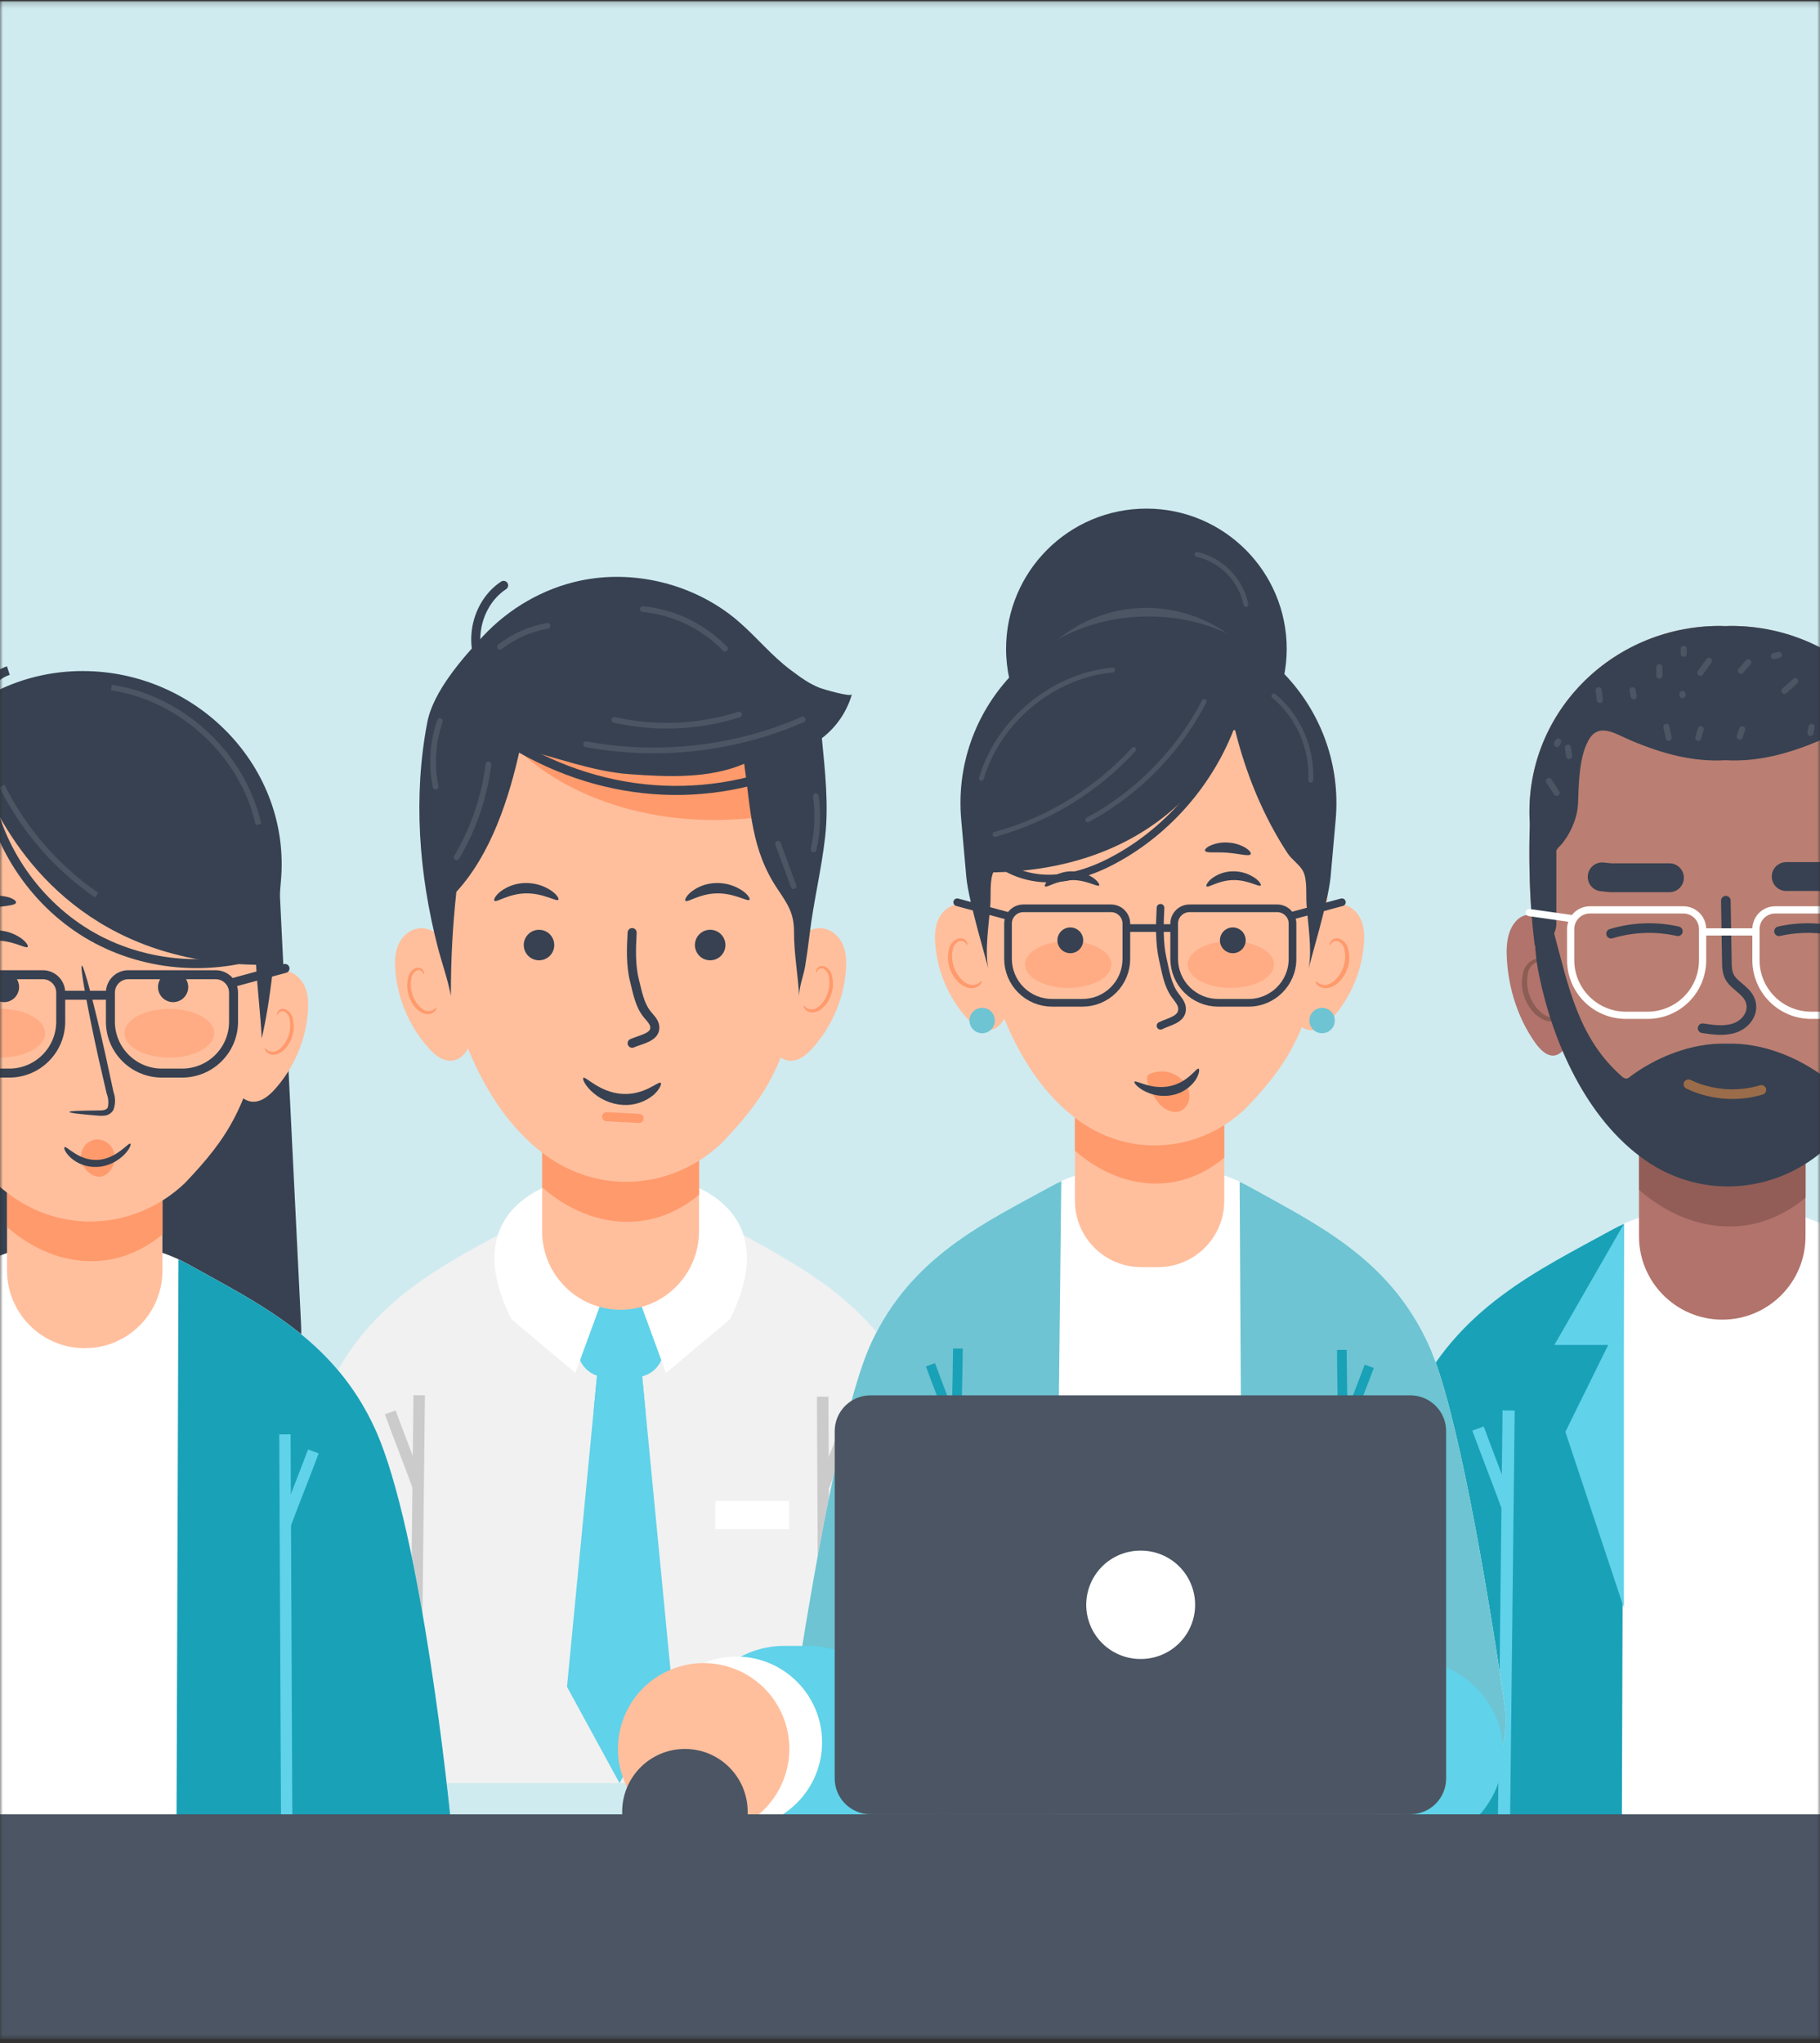
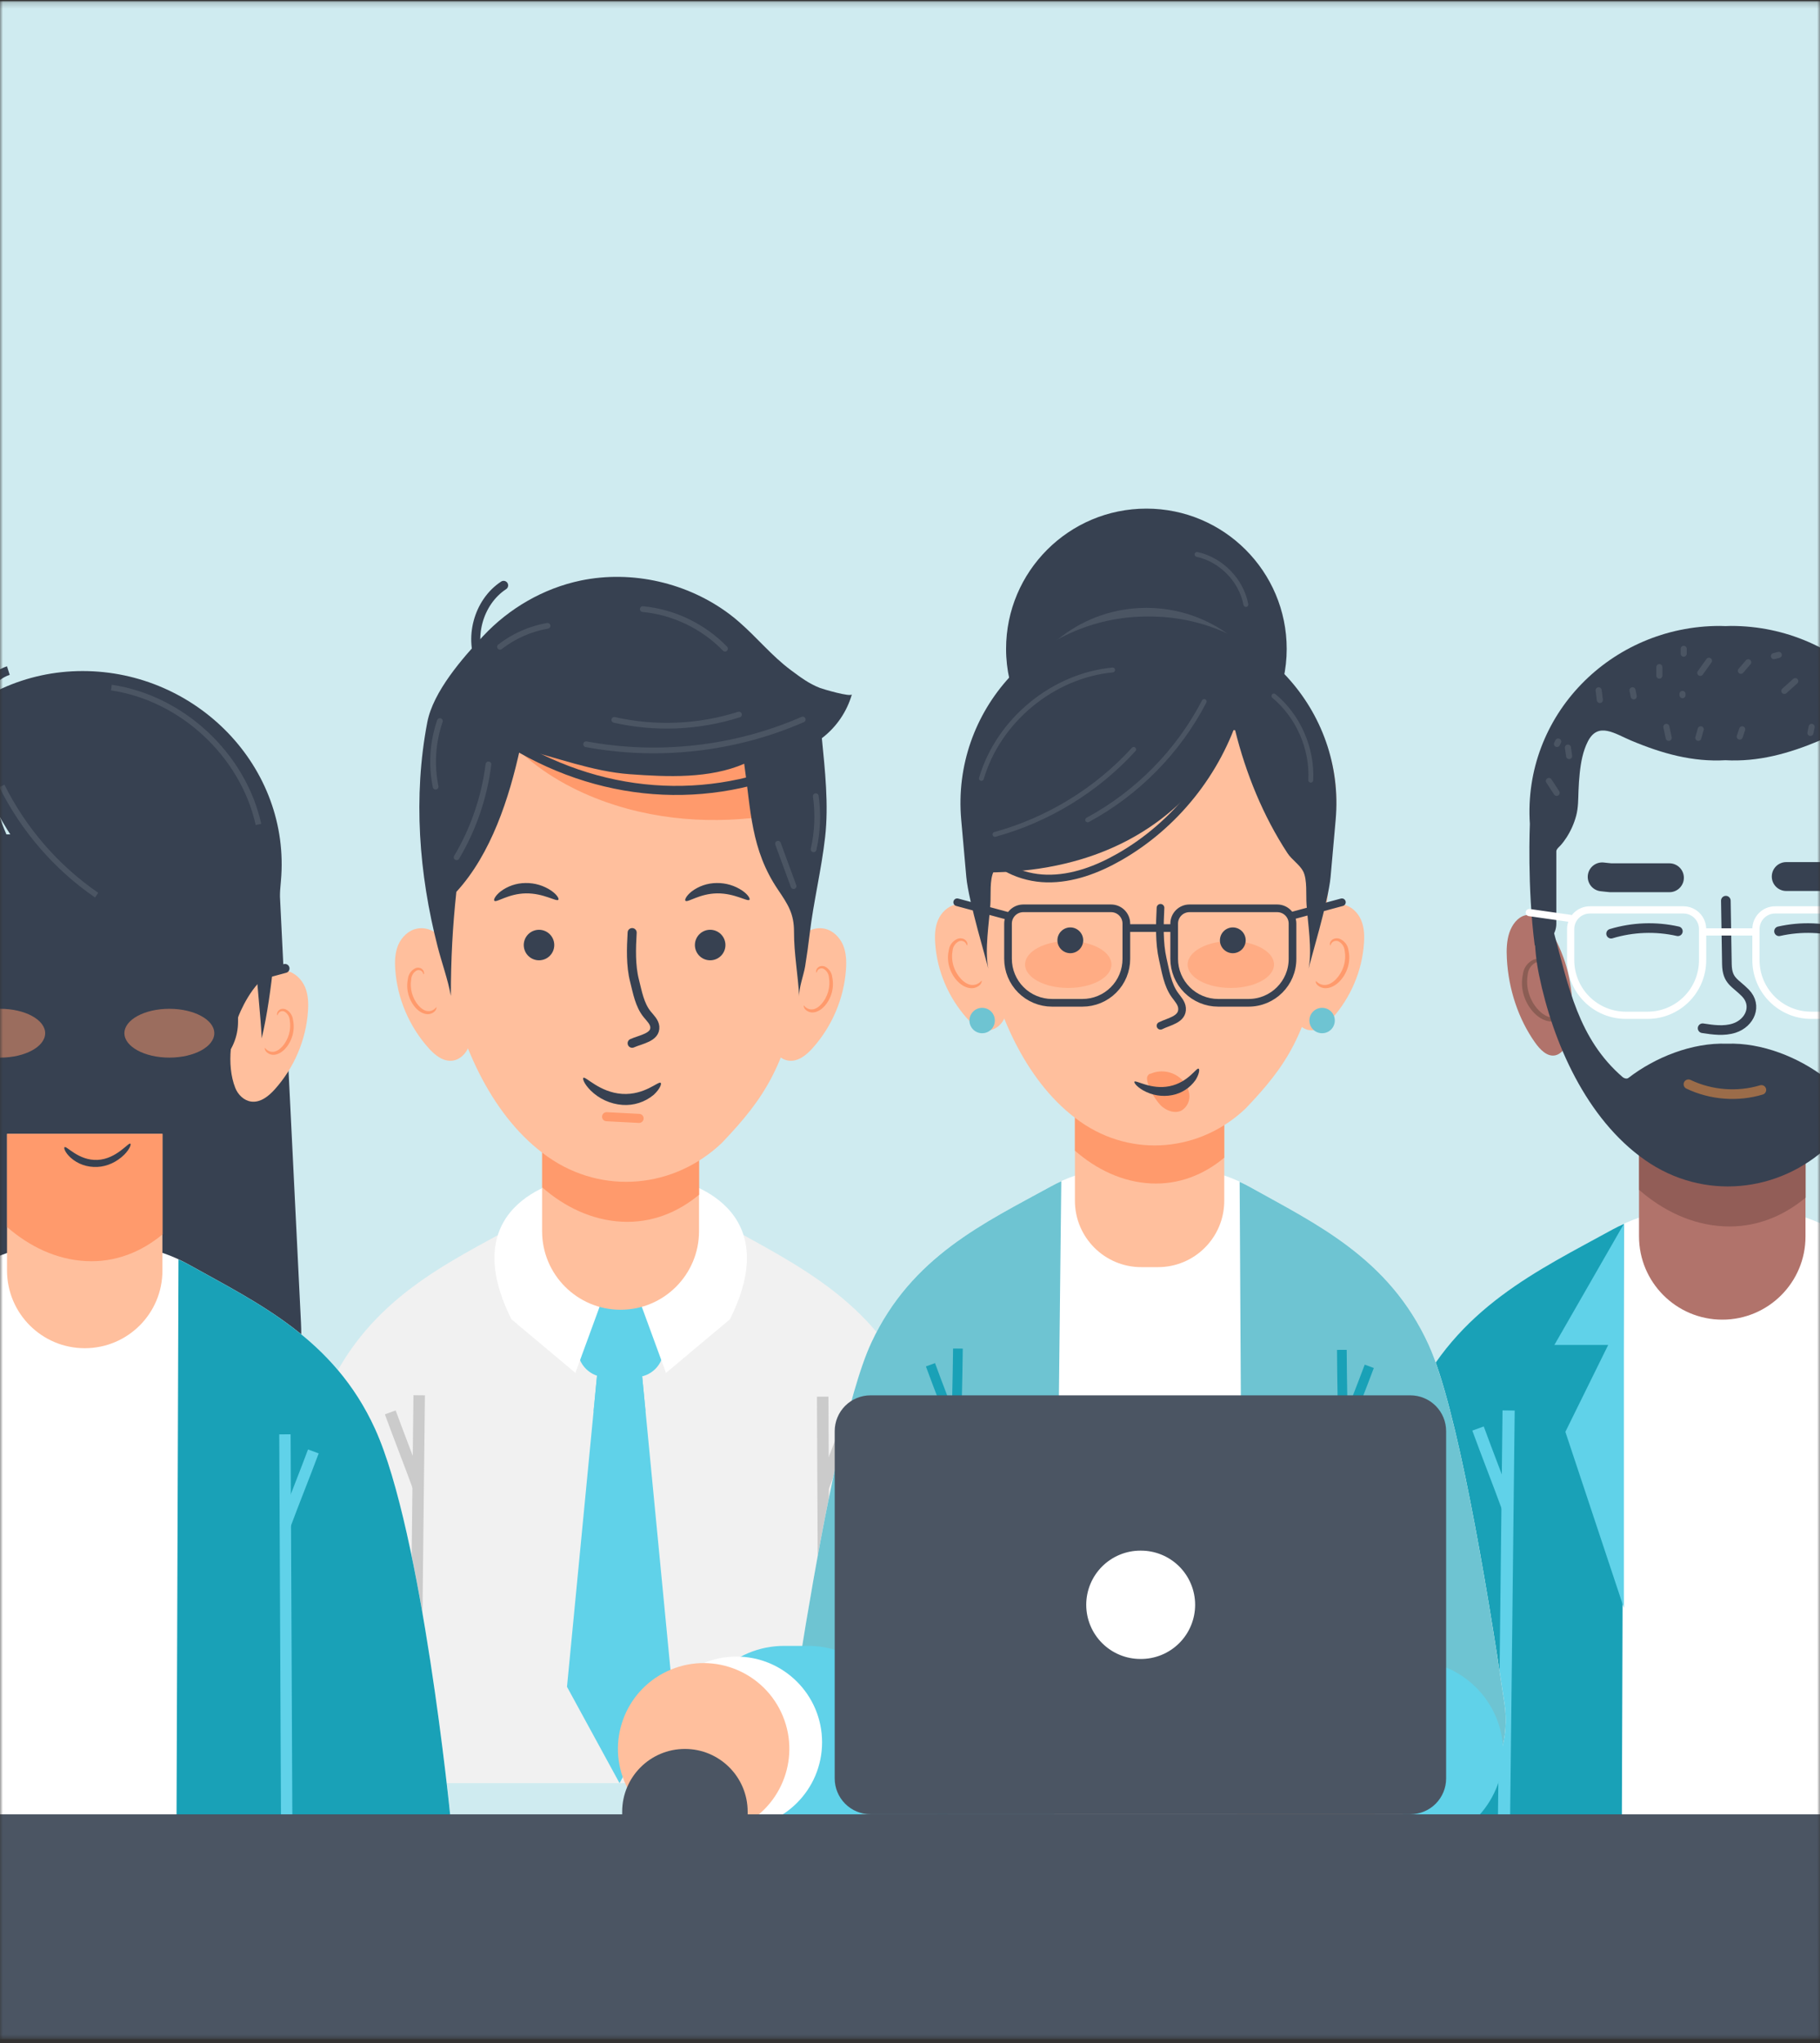
<svg xmlns="http://www.w3.org/2000/svg" width="310" height="348" viewBox="0 0 310 348" fill="none">
  <rect x="0" y="0" width="310" height="348" fill="#333333" stroke="none" />
  <g clip-path="url(#clip0_3_2)">
    <mask id="mask0_3_2" style="mask-type:luminance" maskUnits="userSpaceOnUse" x="0" y="0" width="310" height="348">
      <path d="M0 0.188H310V347.188H0V0.188Z" fill="white" />
    </mask>
    <g mask="url(#mask0_3_2)">
      <path d="M0 0.188H310V347.188H0V0.188Z" fill="#CFEBF0" />
      <path d="M168.611 303.693C168.611 303.693 163.764 254.692 155.643 236.903C148.561 221.388 135.528 215.332 123.625 208.679C117.868 205.457 111.878 204.755 105.875 205.509C99.885 204.703 93.894 205.379 88.112 208.562C76.17 215.138 63.085 221.102 55.899 236.565C47.647 254.302 42.476 303.693 42.476 303.693H168.611Z" fill="#F1F1F1" />
-       <path d="M134.384 255.615H121.845V260.422H134.384V255.615Z" fill="white" />
      <path d="M71.4 237.631C71.153 259.279 70.906 282.045 70.66 303.694" stroke="#CBCBCB" stroke-width="1.953" stroke-miterlimit="10" />
      <path d="M66.475 240.542C67.774 244.128 69.945 249.651 71.244 253.237M140.127 237.865C140.231 259.513 140.322 282.045 140.426 303.694" stroke="#CBCBCB" stroke-width="1.953" stroke-miterlimit="10" />
      <path d="M145.025 240.801C143.7 244.375 141.491 249.884 140.165 253.471" stroke="#CBCBCB" stroke-width="1.953" stroke-miterlimit="10" />
      <path d="M114.482 287.282L105.529 303.693L96.576 287.282L101.982 231.25H109.077L114.482 287.282Z" fill="#60D2E9" />
      <path d="M109.946 240.346L109.076 231.25H101.981L101.11 240.346H109.946Z" fill="#60D2E9" />
      <path d="M108.213 234.551H103.223C101.942 234.549 100.713 234.039 99.807 233.133C98.901 232.227 98.391 230.998 98.389 229.717V225.546C98.391 224.264 98.901 223.036 99.807 222.13C100.713 221.224 101.942 220.714 103.223 220.712H108.213C109.495 220.714 110.723 221.224 111.629 222.13C112.535 223.036 113.045 224.264 113.047 225.546V229.717C113.047 230.352 112.922 230.98 112.679 231.567C112.436 232.154 112.08 232.687 111.631 233.135C111.183 233.584 110.65 233.94 110.063 234.183C109.477 234.426 108.848 234.551 108.213 234.551Z" fill="#60D2E9" />
      <path d="M96.951 200.792C96.951 200.792 76.914 204.3 87.115 224.688L98.004 233.823L103.279 219.413L96.951 200.792ZM114.491 200.792C114.491 200.792 134.528 204.3 124.328 224.688L113.439 233.823L108.163 219.413L114.491 200.792Z" fill="white" />
      <path d="M105.706 223.064C98.326 223.064 92.336 217.073 92.336 209.693V186.199H119.064V209.693C119.064 217.073 113.087 223.064 105.706 223.064Z" fill="#FFBF9D" />
      <path d="M105.919 208.068C110.948 208.328 115.431 206.509 119.082 203.468V186.199H92.353V202.221C96.135 205.522 100.773 207.809 105.919 208.068Z" fill="#FF9A6C" />
      <path d="M79.826 178.286C81.398 174.297 80.606 168.761 78.864 164.993C77.642 162.342 74.758 157.417 71.015 158.158C69.56 158.444 68.404 159.613 67.832 160.926C67.273 162.251 67.222 163.707 67.325 165.123C67.663 170.035 69.69 174.817 73.043 178.546C74.083 179.703 75.485 180.846 77.083 180.638C78.344 180.482 79.371 179.443 79.826 178.286Z" fill="#FFBF9D" />
      <path d="M74.33 171.538C74.288 171.538 74.203 171.687 73.97 171.874C73.644 172.132 73.23 172.251 72.817 172.204C71.792 172.092 70.621 170.779 70.169 169.156C69.953 168.383 69.909 167.572 70.041 166.78C70.061 166.483 70.15 166.196 70.301 165.942C70.451 165.687 70.659 165.474 70.908 165.318C71.075 165.224 71.269 165.192 71.457 165.229C71.645 165.265 71.814 165.367 71.933 165.517C72.116 165.741 72.103 165.934 72.153 165.94C72.201 165.946 72.305 165.735 72.153 165.38C72.047 165.169 71.873 165 71.658 164.901C71.366 164.782 71.04 164.782 70.748 164.901C70.399 165.069 70.1 165.324 69.879 165.642C69.657 165.961 69.519 166.334 69.479 166.724C69.295 167.607 69.326 168.524 69.571 169.392C70.084 171.208 71.432 172.676 72.811 172.726C73.069 172.733 73.326 172.68 73.561 172.573C73.796 172.465 74.003 172.304 74.166 172.104C74.374 171.781 74.367 171.569 74.33 171.538Z" fill="#FF9A6C" />
      <path d="M131.593 178.286C130.021 174.297 130.813 168.761 132.555 164.993C133.776 162.342 136.661 157.417 140.403 158.158C141.858 158.444 143.015 159.613 143.587 160.926C144.145 162.251 144.197 163.707 144.093 165.123C143.756 170.035 141.728 174.817 138.376 178.546C137.336 179.703 135.933 180.846 134.335 180.638C133.061 180.482 132.035 179.443 131.593 178.286Z" fill="#FFBF9D" />
      <path d="M136.906 171.244C136.949 171.244 137.034 171.394 137.266 171.58C137.592 171.838 138.006 171.957 138.419 171.91C139.444 171.798 140.616 170.485 141.067 168.862C141.284 168.089 141.328 167.278 141.196 166.486C141.176 166.19 141.087 165.903 140.936 165.648C140.786 165.395 140.578 165.181 140.329 165.024C140.162 164.93 139.968 164.898 139.78 164.935C139.592 164.971 139.423 165.073 139.304 165.223C139.121 165.447 139.133 165.64 139.084 165.646C139.035 165.652 138.932 165.441 139.084 165.086C139.191 164.874 139.365 164.705 139.579 164.607C139.87 164.488 140.196 164.488 140.488 164.607C140.836 164.774 141.135 165.029 141.358 165.348C141.58 165.668 141.718 166.04 141.757 166.43C141.942 167.313 141.91 168.23 141.665 169.098C141.153 170.915 139.804 172.383 138.425 172.432C138.167 172.439 137.911 172.386 137.676 172.278C137.441 172.17 137.234 172.01 137.071 171.81C136.863 171.487 136.869 171.275 136.906 171.244Z" fill="#FF9A6C" />
      <path d="M72.462 141.993C72.462 141.993 74.216 157.118 76.335 167.344C78.57 178.208 83.923 190.422 93.318 197.023C102.7 203.611 114.889 202.338 122.945 194.658C130.313 186.94 134.042 181.326 136.706 166.045L139.058 141.993C140.539 123.606 124.92 107.779 105.286 107.779C85.651 107.766 70.461 123.606 72.462 141.993Z" fill="#FFBF9D" />
      <path d="M84.206 153.412C84.552 153.78 86.584 152.187 89.6 152.151C92.616 152.116 94.789 153.615 95.105 153.241C95.259 153.073 94.885 152.383 93.931 151.713C92.632 150.824 91.088 150.361 89.514 150.389C87.966 150.397 86.462 150.91 85.231 151.848C84.325 152.585 84.031 153.256 84.206 153.412ZM116.756 153.412C117.102 153.78 119.133 152.187 122.15 152.151C125.166 152.116 127.338 153.615 127.655 153.241C127.809 153.073 127.434 152.383 126.48 151.713C125.181 150.824 123.638 150.361 122.064 150.389C120.516 150.397 119.012 150.909 117.781 151.848C116.875 152.585 116.581 153.256 116.756 153.412ZM112.537 184.426C112.182 184.054 109.8 186.554 105.959 186.3C102.118 186.046 99.719 183.239 99.362 183.568C99.202 183.719 99.499 184.615 100.601 185.718C102.051 187.153 103.965 188.024 105.999 188.176C107.94 188.321 109.861 187.703 111.353 186.454C112.414 185.467 112.721 184.58 112.537 184.426Z" fill="#374151" />
      <path d="M108.977 138.263C119.021 140.55 129.235 139.875 139.045 137.328C137.811 121.007 123.218 107.766 105.273 107.766C95.71 107.766 87.211 111.534 81.233 117.512C85.795 128.843 97.295 135.6 108.977 138.263Z" fill="#FF9A6C" />
      <path d="M124.355 104.673C117.208 99.255 107.67 97.046 98.886 98.878C92.571 100.203 86.736 103.582 82.331 108.286C78.771 112.093 73.781 117.784 72.781 123.008C70.351 135.678 71.351 148.815 74.548 161.25C75.262 164.031 76.288 166.799 76.796 169.619C76.796 163.342 77.095 157.82 77.731 151.894C83.67 145.423 86.736 135.898 88.581 127.491C94.845 128.985 100.861 131.389 107.28 131.857C113.699 132.325 120.846 132.637 126.759 130.077C127.902 137.991 127.876 144.67 132.502 151.505C134.23 154.064 135.257 155.611 135.244 158.716C135.231 162.381 135.933 166.097 136.128 169.762C136.05 168.189 136.881 166.136 137.141 164.564C137.44 162.745 137.687 160.912 137.908 159.08C138.57 153.532 139.922 148.1 140.546 142.539C141.169 137.055 140.52 131.182 139.987 125.724C142.455 123.846 144.251 121.22 145.107 118.239C144.951 118.785 140.169 117.356 139.688 117.174C137.791 116.446 136.322 115.329 134.711 114.133C131.476 111.729 128.955 108.597 125.914 105.947C125.411 105.503 124.891 105.078 124.355 104.673Z" fill="#374151" />
      <path d="M109.487 103.737C114.763 104.231 119.817 106.674 123.495 110.481M99.836 126.751C112.181 129.051 125.214 127.569 136.727 122.54M85.166 110.157C87.531 108.321 90.311 107.094 93.262 106.583M74.201 133.975C73.439 130.252 73.69 126.393 74.929 122.8M77.78 146.008C80.652 141.159 82.496 135.772 83.199 130.181M138.955 135.599C139.383 138.616 139.255 141.685 138.578 144.656M132.518 143.695C133.401 146.099 134.285 148.503 135.169 150.92M104.638 122.605C111.671 124.191 118.999 123.877 125.871 121.695" stroke="#4B5563" stroke-width="0.976" stroke-miterlimit="10" stroke-linecap="round" />
      <path d="M85.78 99.696C81.428 102.555 79.751 108.844 82.103 113.483M138.875 128.894C122.295 137.25 103.492 136.431 87.301 126.633" stroke="#374151" stroke-width="1.545" stroke-miterlimit="10" stroke-linecap="round" />
      <path d="M91.81 163.55C92.499 163.55 93.16 163.276 93.647 162.789C94.135 162.302 94.408 161.641 94.408 160.951C94.408 160.262 94.135 159.601 93.647 159.114C93.16 158.627 92.499 158.353 91.81 158.353C91.121 158.353 90.46 158.627 89.972 159.114C89.485 159.601 89.211 160.262 89.211 160.951C89.211 161.641 89.485 162.302 89.972 162.789C90.46 163.276 91.121 163.55 91.81 163.55ZM120.912 163.55C121.258 163.557 121.601 163.494 121.922 163.367C122.244 163.239 122.536 163.049 122.783 162.807C123.03 162.564 123.226 162.276 123.36 161.957C123.494 161.638 123.562 161.296 123.562 160.95C123.562 160.604 123.493 160.262 123.359 159.943C123.225 159.625 123.029 159.336 122.782 159.094C122.536 158.852 122.243 158.661 121.921 158.534C121.6 158.406 121.257 158.344 120.911 158.351C120.23 158.364 119.582 158.644 119.106 159.13C118.629 159.617 118.362 160.27 118.362 160.951C118.363 161.632 118.63 162.285 119.106 162.771C119.583 163.257 120.231 163.537 120.912 163.55Z" fill="#374151" />
      <path d="M107.674 158.833C107.518 161.471 107.414 164.434 108.077 167.019C108.571 168.943 108.921 171.139 110.247 172.763C110.78 173.413 111.455 174.049 111.533 174.855C111.689 176.687 109.155 177.012 107.674 177.675" stroke="#374151" stroke-width="1.545" stroke-miterlimit="10" stroke-linecap="round" />
      <path d="M103.321 190.188C105.166 190.279 107.012 190.383 108.857 190.474" stroke="#FF9A6C" stroke-width="1.545" stroke-miterlimit="10" stroke-linecap="round" />
      <path d="M14.155 264.32C-7.078 264.32 -24 246.549 -22.958 225.342L-18.853 142.108H47.163L51.268 225.342C52.31 246.549 35.388 264.32 14.155 264.32Z" fill="#374151" />
      <path d="M76.727 309.476C76.727 309.476 71.927 260.949 63.884 243.332C56.871 227.967 43.964 221.97 32.176 215.381C26.476 212.19 20.543 211.495 14.598 212.241C8.666 211.444 2.733 212.113 -2.993 215.266C-14.819 221.777 -27.778 227.684 -34.894 242.997C-43.066 260.563 -48.187 309.051 -48.187 309.051L76.727 309.476Z" fill="white" />
      <path d="M30.403 214.493C30.995 214.764 31.587 215.06 32.166 215.381C43.954 221.97 56.861 227.967 63.874 243.332C71.917 260.949 76.717 309.476 76.717 309.476L30.069 309.321L30.403 214.493Z" fill="#19A1B7" />
      <path d="M48.53 244.284C48.633 265.723 48.723 287.947 48.826 309.386" stroke="#60D2E9" stroke-width="1.934" stroke-miterlimit="10" />
      <path d="M53.374 247.192C52.061 250.731 49.874 256.187 48.561 259.739" stroke="#60D2E9" stroke-width="1.934" stroke-miterlimit="10" />
      <path d="M14.438 229.614C7.128 229.614 1.196 223.682 1.196 216.372V193.106H27.666V216.372C27.68 223.695 21.747 229.614 14.438 229.614Z" fill="#FFBF9D" />
      <path d="M14.65 214.777C19.63 215.034 24.069 213.232 27.685 210.221V193.119H1.215V208.986C4.972 212.255 9.554 214.519 14.65 214.777Z" fill="#FF9A6C" />
      <path d="M40.074 185.281C38.517 181.331 39.302 175.849 41.027 172.117C42.237 169.492 45.093 164.615 48.799 165.348C50.24 165.631 51.386 166.789 51.952 168.089C52.505 169.402 52.557 170.843 52.454 172.246C52.119 177.11 50.112 181.846 46.792 185.539C45.762 186.684 44.372 187.817 42.79 187.611C41.541 187.443 40.525 186.427 40.074 185.281Z" fill="#FFBF9D" />
-       <path d="M-18.493 149.327C-18.493 149.327 -16.756 164.306 -14.658 174.434C-12.445 185.192 -7.143 197.288 2.161 203.825C11.452 210.35 23.523 209.088 31.501 201.483C38.785 193.839 42.491 188.28 45.129 173.147L47.458 149.327C48.925 131.118 33.458 115.444 14.013 115.444C-5.431 115.444 -20.462 131.118 -18.493 149.327Z" fill="#FFBF9D" />
      <path d="M-6.221 155.567C-5.854 156.038 -4.051 155.164 -1.734 154.711C0.583 154.258 2.592 154.29 2.727 153.724C2.787 153.456 2.317 153.063 1.41 152.794C0.243 152.486 -0.98 152.462 -2.158 152.724C-3.344 152.95 -4.456 153.466 -5.396 154.224C-6.114 154.802 -6.366 155.335 -6.221 155.567ZM-6.08 161.441C-5.737 161.805 -3.725 160.227 -0.738 160.192C2.249 160.157 4.4 161.642 4.714 161.271C4.867 161.105 4.495 160.422 3.551 159.758C2.264 158.877 0.736 158.419 -0.823 158.447C-2.356 158.455 -3.845 158.963 -5.065 159.892C-5.962 160.622 -6.253 161.286 -6.08 161.441ZM11.808 189.375C11.812 189.198 13.667 189.157 16.674 189.122C17.432 189.145 18.159 189.079 18.362 188.584C18.531 187.811 18.465 187.005 18.173 186.269L16.774 180.205C14.867 171.579 13.594 164.528 13.937 164.454C14.28 164.381 16.115 171.293 18.022 179.919L19.342 186.018C19.686 186.998 19.675 188.067 19.312 189.039C19.165 189.291 18.965 189.507 18.724 189.672C18.485 189.836 18.212 189.944 17.926 189.987C17.498 190.047 17.064 190.052 16.636 190.002C13.641 189.769 11.791 189.538 11.808 189.375Z" fill="#374151" />
      <path d="M18.623 199.53C19.05 199.051 19.341 198.467 19.466 197.838C19.59 197.213 19.543 196.567 19.329 195.967C19.099 195.38 18.691 194.88 18.161 194.537C17.632 194.195 17.008 194.028 16.378 194.06C15.778 194.117 15.21 194.369 14.759 194.777C14.308 195.185 13.999 195.726 13.878 196.322C13.73 196.911 13.76 197.531 13.964 198.104C14.244 198.826 14.74 199.444 15.384 199.874C15.891 200.262 16.525 200.447 17.161 200.392C17.734 200.285 18.252 199.98 18.623 199.53Z" fill="#FF9A6C" />
      <path d="M22.207 194.785C21.906 194.489 19.859 197.391 16.612 197.545C13.365 197.699 11.294 195.051 10.989 195.381C10.833 195.512 11.089 196.299 12.023 197.156C13.246 198.26 14.861 198.822 16.584 198.742C18.237 198.665 19.881 197.915 21.168 196.65C22.103 195.696 22.364 194.896 22.207 194.785ZM14.07 114.287C-5.4 114.287 -20.676 130.952 -18.951 150.319C-18.655 153.703 -18.347 157.088 -18.051 160.472C-17.665 164.77 -14.396 175.49 -14.164 176.699C-14.164 170.484 -13.868 165.015 -13.238 159.147C-4.358 149.47 -2.415 140.436 -2.068 135.829C-1.965 135.816 -1.849 135.816 -1.746 135.803C3.427 146.78 15.948 163.908 43.615 164.307C43.834 168.489 44.375 172.671 44.58 176.841C46.472 168.708 47.064 158.928 47.849 150.036C49.586 130.682 33.54 114.287 14.07 114.287Z" fill="#374151" />
      <path d="M-3.158 120.927C-3.338 118.018 -1.356 115.097 1.423 114.209" stroke="#374151" stroke-width="1.53" stroke-miterlimit="10" />
      <path d="M18.97 117.105C30.976 118.855 41.412 128.57 44.024 140.409M0.327 133.859C4.02 141.285 9.617 147.757 16.464 152.454" stroke="#4B5563" stroke-width="0.967" stroke-miterlimit="10" />
      <path d="M-2.145 133.757C-0.473 144.45 6.309 154.231 15.742 159.545C25.174 164.86 37.052 165.593 47.064 161.488" stroke="#374151" stroke-width="1.53" stroke-miterlimit="10" />
      <path opacity="0.5" d="M7.693 175.965C7.693 178.256 4.27 180.122 0.036 180.122C-4.184 180.122 -7.621 178.256 -7.621 175.965C-7.621 173.675 -4.198 171.809 0.036 171.809C4.257 171.809 7.693 173.675 7.693 175.965ZM36.503 175.965C36.503 178.256 33.08 180.122 28.846 180.122C24.625 180.122 21.189 178.256 21.189 175.965C21.189 173.675 24.612 171.809 28.846 171.809C33.066 171.809 36.503 173.675 36.503 175.965Z" fill="#FF9A6C" />
      <path d="M0.678 170.676C1.361 170.676 2.015 170.405 2.498 169.923C2.981 169.44 3.252 168.786 3.252 168.103C3.252 167.42 2.981 166.766 2.499 166.283C2.016 165.8 1.361 165.529 0.679 165.529C-0.004 165.529 -0.658 165.8 -1.141 166.283C-1.623 166.765 -1.895 167.42 -1.895 168.102C-1.895 168.785 -1.623 169.44 -1.141 169.922C-0.658 170.405 -0.004 170.676 0.679 170.676H0.678ZM29.488 170.676C30.171 170.676 30.825 170.405 31.308 169.922C31.79 169.44 32.062 168.785 32.062 168.102C32.062 167.42 31.79 166.765 31.308 166.283C30.825 165.8 30.171 165.529 29.488 165.529C28.805 165.529 28.151 165.8 27.668 166.283C27.186 166.765 26.915 167.42 26.915 168.102C26.915 168.785 27.186 169.44 27.668 169.922C28.151 170.405 28.805 170.676 29.488 170.676Z" fill="#374151" />
      <path d="M36.424 158.104C31.534 155.98 26.104 156.058 21.265 158.322M10.584 169.505H18.717M39.617 167.356L48.547 164.937M1.578 182.759H-1.858C-6.696 182.759 -10.634 178.834 -10.634 173.983V169.054C-10.634 168.653 -10.555 168.257 -10.402 167.887C-10.249 167.517 -10.024 167.181 -9.741 166.897C-9.458 166.614 -9.121 166.39 -8.751 166.237C-8.381 166.083 -7.985 166.005 -7.584 166.005H7.292C7.692 166.005 8.089 166.083 8.459 166.237C8.829 166.39 9.166 166.614 9.449 166.897C9.732 167.181 9.957 167.517 10.11 167.887C10.263 168.257 10.342 168.653 10.342 169.054V173.983C10.342 178.834 6.417 182.759 1.578 182.759ZM31.016 182.759H27.58C22.741 182.759 18.804 178.834 18.804 173.983V169.054C18.804 168.653 18.883 168.257 19.036 167.887C19.189 167.517 19.414 167.181 19.697 166.897C19.98 166.614 20.317 166.39 20.687 166.237C21.057 166.083 21.453 166.005 21.854 166.005H36.73C37.13 166.005 37.527 166.083 37.897 166.237C38.267 166.39 38.604 166.614 38.887 166.897C39.17 167.181 39.395 167.517 39.548 167.887C39.701 168.257 39.78 168.653 39.78 169.054V173.983C39.792 178.834 35.867 182.759 31.016 182.759Z" stroke="#374151" stroke-width="1.53" stroke-miterlimit="10" stroke-linecap="round" />
      <path d="M45.105 178.47C45.147 178.47 45.232 178.618 45.461 178.803C45.786 179.059 46.195 179.176 46.603 179.129C47.618 179.018 48.779 177.719 49.226 176.111C49.44 175.345 49.484 174.542 49.353 173.758C49.334 173.465 49.246 173.181 49.096 172.928C48.948 172.677 48.742 172.465 48.495 172.31C48.33 172.217 48.137 172.185 47.951 172.221C47.765 172.257 47.598 172.359 47.48 172.507C47.298 172.729 47.31 172.92 47.262 172.926C47.214 172.932 47.111 172.723 47.262 172.372C47.368 172.162 47.54 171.994 47.752 171.897C48.041 171.779 48.364 171.779 48.652 171.897C48.996 172.062 49.293 172.315 49.513 172.631C49.733 172.947 49.87 173.316 49.909 173.702C50.092 174.577 50.061 175.484 49.819 176.345C49.31 178.144 47.975 179.597 46.609 179.647C46.353 179.653 46.1 179.6 45.868 179.494C45.635 179.387 45.43 179.229 45.268 179.031C45.062 178.71 45.068 178.501 45.105 178.47Z" fill="#FF9A6C" />
      <path d="M360.097 310.307C360.097 310.307 354.955 258.319 346.339 239.446C338.825 222.985 324.998 216.561 312.37 209.502C306.262 206.083 299.907 205.339 293.538 206.139C287.182 205.284 280.827 206.001 274.692 209.378C262.023 216.354 248.14 222.682 240.516 239.087C231.762 257.906 226.275 309.852 226.275 309.852L360.097 310.307Z" fill="white" />
      <path d="M276.595 208.441C275.96 208.73 275.326 209.034 274.692 209.378C262.023 216.354 248.14 222.682 240.516 239.088C231.762 257.906 226.275 309.852 226.275 309.852L276.25 310.017L276.595 208.441Z" fill="#19A1B7" />
      <path d="M276.596 208.441L264.754 229.065H273.921L266.629 243.858L276.596 273.856V208.441Z" fill="#60D2E9" />
      <path d="M256.962 240.218C256.7 263.186 256.438 286.995 256.176 309.948" stroke="#60D2E9" stroke-width="2.072" stroke-miterlimit="10" />
      <path d="M251.754 243.292C253.132 247.097 255.435 252.956 256.813 256.761" stroke="#60D2E9" stroke-width="2.072" stroke-miterlimit="10" />
      <path d="M293.359 224.75C285.528 224.75 279.173 218.394 279.173 210.564V185.638H307.531V210.564C307.545 218.408 301.189 224.75 293.359 224.75Z" fill="#B1736B" />
      <path d="M293.584 208.855C298.919 209.13 303.675 207.2 307.549 203.974V185.652H279.191V202.651C283.216 206.152 288.124 208.579 293.584 208.855Z" fill="#925D57" />
      <path d="M267.127 177.256C268.437 173.024 267.789 167.151 266.328 163.153C265.308 160.341 262.895 155.116 259.752 155.901C258.525 156.205 257.56 157.446 257.091 158.838C256.622 160.244 256.581 161.788 256.664 163.291C256.939 168.502 258.649 173.575 261.447 177.532C262.316 178.759 263.488 179.972 264.825 179.752C265.887 179.572 266.741 178.483 267.127 177.256Z" fill="#B1736B" />
      <path d="M266.431 172.374C266.369 172.374 266.245 172.576 265.909 172.827C265.427 173.178 264.832 173.336 264.24 173.272C262.755 173.121 261.059 171.351 260.405 169.162C260.092 168.123 260.029 167.026 260.22 165.958C260.249 165.559 260.377 165.171 260.596 164.828C260.818 164.482 261.119 164.194 261.474 163.987C261.716 163.861 261.996 163.818 262.267 163.867C262.538 163.916 262.783 164.054 262.959 164.256C263.224 164.558 263.206 164.818 263.277 164.826C263.347 164.834 263.498 164.549 263.277 164.071C263.118 163.781 262.866 163.553 262.561 163.425C262.137 163.264 261.669 163.264 261.245 163.425C260.747 163.645 260.313 163.989 259.985 164.424C259.665 164.85 259.465 165.354 259.407 165.883C259.139 167.074 259.185 168.313 259.539 169.481C260.282 171.93 262.234 173.909 264.231 173.976C264.603 173.985 264.973 173.914 265.312 173.769C265.652 173.624 265.952 173.408 266.192 173.137C266.493 172.701 266.484 172.416 266.431 172.374Z" fill="#8B5D54" />
-       <path d="M327.187 140.323C328.401 121.864 313.415 106.602 294.831 106.602C294.514 106.602 294.197 106.63 293.88 106.63C293.563 106.616 293.246 106.602 292.929 106.602C274.345 106.602 259.359 121.864 260.573 140.323C260.573 140.323 259.925 154.799 262.172 165.649C264.543 177.174 270.223 190.133 280.19 197.136C283.24 199.285 286.738 200.713 290.42 201.313V201.451C291.569 201.582 292.724 201.637 293.88 201.617C295.038 201.63 296.196 201.603 297.34 201.451V201.313C301.024 200.719 304.523 199.29 307.57 197.136C317.537 190.133 323.203 177.188 325.588 165.649C327.835 154.785 327.187 140.323 327.187 140.323Z" fill="#BA7F72" />
      <path d="M261.402 158.7C261.402 161.402 261.678 163.773 262.147 166.062C264.518 177.587 270.198 190.546 280.165 197.55C290.119 204.539 303.05 203.188 311.598 195.041C319.415 186.852 323.371 180.896 326.197 164.683L326.652 158.562H323.151C320.614 167.951 319.442 176.953 311.901 183.446C311.653 183.653 311.198 183.805 310.909 183.57C306.401 180.096 300.1 177.532 294.145 177.753C288.189 177.532 281.889 180.096 277.381 183.57C277.091 183.805 276.636 183.653 276.388 183.446C268.847 176.939 267.179 168.089 264.642 158.686H261.402V158.7Z" fill="#374151" />
      <path d="M327.197 140.323C328.41 121.864 313.424 106.602 294.841 106.602C294.62 106.602 294.11 106.63 293.889 106.63C293.669 106.63 293.159 106.602 292.938 106.602C274.354 106.602 259.369 121.864 260.582 140.323C260.582 140.323 260.113 151.077 261.409 161.003C261.892 161.003 262.371 160.908 262.818 160.723C263.264 160.538 263.67 160.267 264.012 159.925C264.354 159.583 264.625 159.177 264.81 158.731C264.995 158.284 265.09 157.805 265.09 157.322V144.969C265.09 144.611 265.628 144.183 265.834 143.949C266.207 143.536 266.51 143.108 266.813 142.653C267.556 141.506 268.114 140.25 268.468 138.931C268.84 137.539 268.812 136.091 268.867 134.657C268.909 133.665 268.964 132.686 269.074 131.693C269.267 129.846 269.612 127.93 270.467 126.261C272.217 122.856 275.085 124.979 277.828 126.124C283.136 128.357 288.32 129.791 293.889 129.474C299.473 129.777 304.643 128.357 309.95 126.124C312.694 124.966 315.561 122.856 317.312 126.261C318.167 127.93 318.498 129.832 318.704 131.679C318.939 133.885 318.801 136.132 319.242 138.324C319.669 140.461 320.703 142.433 322.027 144.142C322.137 144.294 322.702 144.804 322.702 144.969V157.322C322.702 157.805 322.797 158.284 322.982 158.731C323.167 159.177 323.438 159.583 323.78 159.925C324.122 160.267 324.527 160.538 324.974 160.723C325.421 160.908 325.9 161.003 326.383 161.003C327.665 151.077 327.197 140.323 327.197 140.323Z" fill="#374151" />
      <path d="M284.232 125.668C284.094 125.048 283.97 124.414 283.832 123.794M289.271 125.655L289.685 124.207M308.367 124.828L308.574 123.794M296.331 125.448L296.744 124.207M289.611 114.599C290.107 113.909 290.59 113.22 291.086 112.531M296.532 114.24L297.773 112.792M303.923 117.672C304.543 117.121 305.164 116.556 305.784 116.004M302.15 111.744L302.977 111.538M278.271 118.596L278.064 117.562M282.638 115.067V113.62M286.58 118.391V118.183M286.785 111.331V110.504M272.503 119.217L272.296 117.562M267.27 128.77L267.063 127.323M265.143 135.029L263.819 133.003M265.201 126.703L265.407 126.289" stroke="#4B5563" stroke-width="1.036" stroke-miterlimit="10" stroke-linecap="round" stroke-linejoin="round" />
      <path d="M287.594 184.66C291.427 186.493 295.949 186.852 300.016 185.625" stroke="#9B6C49" stroke-width="1.639" stroke-miterlimit="10" stroke-linecap="round" />
      <path d="M293.963 153.393C294.018 157.005 294.073 160.617 294.142 164.229C294.197 167.11 295.549 167.331 297.286 169.109C299.395 171.273 298.044 174.251 295.369 175.106C293.646 175.657 291.785 175.395 290.006 175.12" stroke="#374151" stroke-width="1.639" stroke-miterlimit="10" stroke-linecap="round" />
      <path d="M272.898 149.34C273.38 149.409 273.877 149.436 274.359 149.491H284.354M304.247 149.284H315.317" stroke="#374151" stroke-width="4.918" stroke-miterlimit="10" stroke-linecap="round" />
      <path d="M274.418 159.018C278.11 157.903 282.028 157.76 285.791 158.604M314.393 159.018C310.701 157.903 306.783 157.76 303.02 158.604" stroke="#374151" stroke-width="1.639" stroke-miterlimit="10" stroke-linecap="round" />
      <path d="M290.277 158.714H298.99M267.446 156.411L260.484 155.419M280.627 172.914H276.932C275.697 172.915 274.474 172.672 273.333 172.2C272.192 171.728 271.155 171.035 270.282 170.162C269.409 169.289 268.716 168.252 268.244 167.111C267.772 165.97 267.529 164.747 267.53 163.512V158.232C267.53 157.803 267.614 157.378 267.778 156.981C267.942 156.585 268.183 156.224 268.486 155.921C268.79 155.617 269.15 155.377 269.546 155.212C269.943 155.048 270.368 154.964 270.797 154.964H286.734C287.163 154.964 287.588 155.048 287.985 155.212C288.381 155.377 288.742 155.617 289.045 155.921C289.349 156.224 289.589 156.585 289.754 156.981C289.918 157.378 290.002 157.803 290.002 158.232V163.512C290.006 164.745 289.766 165.967 289.296 167.108C288.827 168.249 288.137 169.285 287.266 170.159C286.395 171.032 285.36 171.725 284.221 172.198C283.082 172.671 281.86 172.914 280.627 172.914ZM312.173 172.914H308.492C303.308 172.914 299.089 168.709 299.089 163.512V158.232C299.089 157.803 299.173 157.378 299.337 156.981C299.502 156.585 299.742 156.224 300.046 155.921C300.349 155.617 300.71 155.377 301.106 155.212C301.503 155.048 301.928 154.964 302.357 154.964H318.294C318.723 154.964 319.148 155.048 319.545 155.212C319.941 155.377 320.301 155.617 320.605 155.921C320.908 156.224 321.149 156.585 321.313 156.981C321.477 157.378 321.561 157.803 321.561 158.232V163.512C321.575 168.709 317.37 172.914 312.173 172.914Z" stroke="white" stroke-width="1.229" stroke-miterlimit="10" stroke-linecap="round" />
      <path d="M237.354 311.986C249.019 312.03 257.97 301.662 256.256 290.119C253.159 269.251 248.14 239.541 243.318 228.976C236.575 214.214 224.175 208.448 212.851 202.122C207.37 199.057 201.67 198.387 195.97 199.112C190.27 198.355 184.569 198.992 179.067 202.012C167.699 208.261 155.255 213.951 148.413 228.657C140.56 245.527 132.026 311.624 132.026 311.624L237.354 311.986Z" fill="white" />
      <path d="M180.769 201.177C180.198 201.441 179.627 201.705 179.067 202.023C167.699 208.272 155.255 213.962 148.413 228.668C140.56 245.538 132.026 311.635 132.026 311.635L179.539 311.8L180.769 201.177Z" fill="#6EC4D2" />
      <path d="M163.162 229.678C162.932 250.272 161.053 290.119 160.46 311.734" stroke="#19A1B7" stroke-width="1.651" stroke-miterlimit="10" />
      <path d="M158.486 232.435C159.727 235.851 161.792 241.101 163.033 244.517" stroke="#19A1B7" stroke-width="1.651" stroke-miterlimit="10" />
      <path d="M211.149 201.276C211.72 201.54 212.28 201.814 212.852 202.133C224.175 208.459 236.575 214.225 243.319 228.987C248.14 239.542 253.16 269.262 256.257 290.13C257.97 301.673 249.019 312.031 237.355 311.998L211.764 311.91L211.149 201.276Z" fill="#6EC4D2" />
      <path d="M228.558 229.898C228.656 250.492 230.403 290.35 230.842 311.965" stroke="#19A1B7" stroke-width="1.651" stroke-miterlimit="10" />
      <path d="M233.226 232.699C231.963 236.104 229.865 241.343 228.602 244.748" stroke="#19A1B7" stroke-width="1.651" stroke-miterlimit="10" />
      <path d="M219.57 247.109C219.559 248.482 219.537 249.855 219.526 251.228C219.504 253.348 222.799 253.359 222.832 251.228C222.843 249.855 222.865 248.482 222.876 247.109C222.898 244.989 219.592 244.978 219.57 247.109ZM208.227 247.065C208.216 248.438 208.194 249.811 208.183 251.184C208.161 253.303 211.456 253.314 211.489 251.184C211.5 249.811 211.522 248.438 211.533 247.065C211.555 244.945 208.249 244.945 208.227 247.065Z" fill="#808080" />
-       <path d="M174.099 252.524C174.099 256.082 176.977 259.07 180.535 259.07C184.094 259.07 186.972 256.071 186.972 252.524C186.973 251.678 186.807 250.841 186.483 250.06C186.16 249.279 185.686 248.569 185.088 247.971C184.49 247.373 183.78 246.899 182.999 246.576C182.218 246.252 181.381 246.086 180.535 246.087C179.69 246.086 178.852 246.253 178.071 246.576C177.29 246.899 176.58 247.373 175.983 247.971C175.385 248.569 174.911 249.279 174.588 250.06C174.264 250.841 174.098 251.679 174.099 252.524Z" fill="#374151" />
+       <path d="M174.099 252.524C184.094 259.07 186.972 256.071 186.972 252.524C186.973 251.678 186.807 250.841 186.483 250.06C186.16 249.279 185.686 248.569 185.088 247.971C184.49 247.373 183.78 246.899 182.999 246.576C182.218 246.252 181.381 246.086 180.535 246.087C179.69 246.086 178.852 246.253 178.071 246.576C177.29 246.899 176.58 247.373 175.983 247.971C175.385 248.569 174.911 249.279 174.588 250.06C174.264 250.841 174.098 251.679 174.099 252.524Z" fill="#374151" />
      <path d="M177.43 252.524C177.43 252.934 177.51 253.339 177.667 253.718C177.823 254.096 178.053 254.44 178.343 254.73C178.633 255.02 178.977 255.249 179.355 255.406C179.734 255.563 180.139 255.643 180.549 255.643C180.959 255.643 181.365 255.563 181.743 255.406C182.122 255.25 182.466 255.02 182.756 254.73C183.045 254.441 183.275 254.097 183.432 253.718C183.589 253.34 183.669 252.934 183.669 252.524C183.669 252.114 183.589 251.708 183.432 251.33C183.275 250.951 183.045 250.607 182.756 250.317C182.466 250.027 182.122 249.798 181.743 249.641C181.365 249.484 180.959 249.404 180.549 249.404C180.139 249.404 179.733 249.484 179.355 249.641C178.976 249.798 178.632 250.028 178.343 250.317C178.053 250.607 177.823 250.951 177.667 251.33C177.51 251.708 177.43 252.114 177.43 252.524Z" fill="white" />
      <path d="M197.237 215.807H194.392C188.154 215.807 183.091 210.743 183.091 204.505V180.727H208.528V204.505C208.528 210.754 203.475 215.807 197.237 215.807Z" fill="#FFBF9D" />
      <path d="M196.007 201.551C200.785 201.792 205.057 200.068 208.528 197.168V180.727H183.091V195.971C186.704 199.123 191.108 201.298 196.007 201.551Z" fill="#FF9A6C" />
      <path d="M171.176 173.214C172.67 169.414 171.923 164.153 170.265 160.562C169.101 158.046 166.355 153.346 162.796 154.06C161.412 154.334 160.303 155.443 159.776 156.696C159.238 157.948 159.194 159.342 159.293 160.682C159.611 165.361 161.544 169.908 164.729 173.456C165.718 174.554 167.058 175.641 168.573 175.444C169.771 175.29 170.748 174.313 171.176 173.214Z" fill="#FFBF9D" />
      <path d="M167.2 167.029C167.151 167.029 167.052 167.19 166.785 167.39C166.401 167.67 165.926 167.796 165.454 167.744C164.272 167.624 162.92 166.214 162.4 164.47C162.15 163.643 162.099 162.768 162.252 161.918C162.275 161.598 162.378 161.288 162.551 161.018C162.728 160.742 162.968 160.512 163.251 160.348C163.445 160.247 163.667 160.213 163.883 160.252C164.096 160.29 164.29 160.399 164.434 160.561C164.645 160.802 164.631 161.009 164.687 161.016C164.743 161.022 164.863 160.795 164.687 160.414C164.561 160.183 164.36 160.002 164.117 159.9C163.779 159.772 163.406 159.772 163.068 159.9C162.671 160.075 162.326 160.349 162.065 160.696C161.81 161.035 161.651 161.436 161.604 161.858C161.391 162.806 161.427 163.794 161.71 164.724C162.301 166.675 163.857 168.252 165.447 168.306C165.744 168.313 166.038 168.256 166.309 168.14C166.579 168.025 166.819 167.853 167.01 167.637C167.249 167.29 167.242 167.063 167.2 167.029Z" fill="#FF9A6C" />
      <path d="M169.453 173.807C169.453 174.091 169.398 174.373 169.289 174.636C169.18 174.898 169.021 175.137 168.82 175.338C168.619 175.539 168.38 175.698 168.118 175.807C167.855 175.916 167.573 175.971 167.289 175.971C167.005 175.971 166.723 175.916 166.461 175.807C166.198 175.698 165.959 175.539 165.758 175.338C165.557 175.137 165.398 174.898 165.29 174.636C165.181 174.373 165.125 174.091 165.126 173.807C165.126 173.523 165.181 173.241 165.29 172.979C165.398 172.716 165.558 172.478 165.759 172.277C165.96 172.076 166.198 171.916 166.461 171.808C166.723 171.699 167.005 171.644 167.289 171.644C167.573 171.643 167.855 171.699 168.117 171.808C168.38 171.916 168.619 172.075 168.82 172.276C169.021 172.477 169.18 172.716 169.289 172.979C169.398 173.241 169.453 173.523 169.453 173.807Z" fill="#6EC4D2" />
      <path d="M220.436 173.214C218.943 169.414 219.689 164.153 221.348 160.562C222.512 158.046 225.258 153.346 228.816 154.06C230.2 154.334 231.31 155.443 231.837 156.695C232.375 157.948 232.419 159.342 232.32 160.682C232.002 165.361 230.069 169.908 226.883 173.456C225.895 174.554 224.555 175.641 223.039 175.444C221.831 175.29 220.865 174.312 220.436 173.214Z" fill="#FFBF9D" />
      <path d="M224.089 167.029C224.139 167.029 224.237 167.19 224.505 167.39C224.883 167.668 225.36 167.795 225.835 167.744C227.017 167.624 228.369 166.214 228.89 164.47C229.139 163.641 229.19 162.768 229.037 161.918C229.014 161.598 228.911 161.288 228.738 161.018C228.561 160.742 228.321 160.512 228.038 160.347C227.844 160.247 227.621 160.213 227.406 160.252C227.193 160.289 226.998 160.398 226.855 160.561C226.644 160.802 226.658 161.009 226.602 161.016C226.546 161.022 226.426 160.795 226.602 160.414C226.725 160.186 226.926 160.005 227.172 159.9C227.51 159.772 227.883 159.772 228.221 159.9C228.622 160.079 228.968 160.353 229.224 160.696C229.481 161.039 229.64 161.439 229.685 161.858C229.898 162.806 229.862 163.794 229.579 164.724C228.988 166.675 227.433 168.252 225.842 168.305C225.546 168.312 225.252 168.256 224.98 168.14C224.712 168.026 224.472 167.855 224.279 167.637C224.04 167.29 224.047 167.063 224.089 167.029Z" fill="#FF9A6C" />
      <path d="M227.356 173.807C227.357 174.091 227.301 174.373 227.192 174.635C227.084 174.898 226.925 175.137 226.724 175.338C226.523 175.539 226.284 175.698 226.021 175.807C225.759 175.916 225.477 175.971 225.193 175.971C224.909 175.971 224.627 175.915 224.365 175.807C224.102 175.698 223.863 175.539 223.662 175.338C223.461 175.137 223.302 174.898 223.193 174.635C223.085 174.373 223.029 174.091 223.029 173.807C223.029 173.523 223.084 173.241 223.193 172.979C223.302 172.716 223.461 172.477 223.662 172.276C223.863 172.075 224.102 171.916 224.365 171.808C224.627 171.699 224.909 171.643 225.193 171.644C225.477 171.643 225.759 171.698 226.022 171.806C226.285 171.914 226.524 172.073 226.725 172.275C226.927 172.476 227.086 172.715 227.194 172.978C227.302 173.241 227.357 173.523 227.356 173.807Z" fill="#6EC4D2" />
      <path d="M164.161 138.672C164.161 138.672 165.83 153.06 167.84 162.791C169.971 173.137 175.056 184.746 183.996 191.029C192.926 197.3 204.513 196.092 212.179 188.777C219.186 181.43 222.734 176.092 225.271 161.55L227.512 138.661C228.918 121.165 214.057 106.096 195.375 106.096C176.715 106.107 162.272 121.176 164.161 138.672Z" fill="#FFBF9D" />
-       <path d="M177.734 144.885C177.925 145.358 179.609 145.063 181.617 145.234C183.625 145.405 185.266 145.903 185.51 145.47C185.622 145.264 185.328 144.831 184.646 144.398C183.761 143.871 182.763 143.565 181.735 143.504C180.708 143.412 179.675 143.574 178.726 143.976C178.001 144.282 177.67 144.661 177.734 144.885ZM178.002 150.952C178.294 151.264 180.011 149.917 182.561 149.887C185.11 149.857 186.946 151.125 187.214 150.808C187.344 150.666 187.027 150.083 186.221 149.517C185.123 148.765 183.818 148.374 182.488 148.397C181.179 148.405 179.909 148.838 178.868 149.631C178.102 150.254 177.854 150.82 178.002 150.952ZM205.251 144.885C205.443 145.358 207.127 145.063 209.135 145.234C211.143 145.405 212.783 145.903 213.027 145.47C213.139 145.264 212.845 144.831 212.164 144.398C211.279 143.872 210.28 143.565 209.252 143.504C208.225 143.412 207.192 143.574 206.243 143.976C205.519 144.282 205.187 144.661 205.251 144.885ZM205.517 150.953C205.81 151.264 207.527 149.917 210.076 149.887C212.625 149.857 214.462 151.125 214.729 150.808C214.86 150.666 214.542 150.083 213.737 149.517C212.639 148.765 211.334 148.374 210.003 148.397C208.694 148.405 207.424 148.838 206.383 149.631C205.618 150.254 205.369 150.821 205.517 150.953Z" fill="#374151" />
      <path d="M195.991 182.864C196.748 182.539 197.576 182.413 198.395 182.497C199.215 182.58 200 182.871 200.676 183.342C201.164 183.674 201.582 184.099 201.905 184.593C202.228 185.087 202.45 185.641 202.558 186.221C202.66 186.787 202.587 187.37 202.349 187.893C202.11 188.416 201.717 188.854 201.223 189.147C200.1 189.699 198.653 189.186 197.695 188.253C196.785 187.256 196.085 186.087 195.635 184.814C195.484 184.478 195.395 184.117 195.374 183.749C195.358 183.572 195.394 183.394 195.479 183.237C195.564 183.081 195.693 182.953 195.851 182.87" fill="#FF9A6C" />
      <path d="M204.163 182.006C203.792 181.781 202.402 184.347 199.213 184.991C196.023 185.635 193.445 183.875 193.226 184.223C193.13 184.382 193.57 185.047 194.714 185.703C196.214 186.552 197.968 186.839 199.66 186.512C201.275 186.201 202.706 185.272 203.647 183.923C204.294 182.883 204.348 182.09 204.163 182.006ZM216.967 120.484C218.412 117.361 219.161 113.963 219.164 110.522C219.164 97.32 208.466 86.622 195.265 86.622C182.063 86.622 171.365 97.32 171.365 110.522C171.365 114.081 172.167 117.453 173.562 120.484H216.967Z" fill="#374151" />
      <path d="M218.132 120.484C215.156 110.676 206.051 103.526 195.265 103.526C184.48 103.526 175.375 110.676 172.398 120.484H218.132Z" fill="#4B5563" />
      <path d="M195.762 104.998H195.455C176.75 104.998 162.066 121.011 163.724 139.617C164.01 142.868 164.306 146.119 164.592 149.37C164.965 153.499 168.107 163.791 168.326 164.966C167.711 161.616 168.458 157.398 168.689 154.005C168.799 152.434 168.535 149.82 169.26 148.403C169.831 147.272 171.193 146.426 171.929 145.306C176.069 138.991 179.024 131.731 180.836 124.416H180.869V124.35H210.359V124.416H210.392C212.204 131.731 215.158 138.991 219.299 145.306C220.035 146.426 221.397 147.283 221.968 148.403C222.693 149.82 222.429 152.434 222.539 154.005C222.77 157.398 223.517 161.616 222.902 164.966C223.121 163.791 226.262 153.499 226.636 149.37C226.921 146.119 227.218 142.868 227.504 139.617C229.151 121.011 214.467 104.998 195.762 104.998Z" fill="#374151" />
      <path d="M211.203 120.857C211.203 120.857 203.756 148.59 167.797 148.59L172.937 121.879L211.203 120.857Z" fill="#374151" />
      <path d="M203.888 94.421C208.007 95.321 211.423 98.825 212.213 102.955M185.262 139.639C193.686 135.092 200.704 127.974 205.108 119.473M167.16 132.577C170.049 122.725 179.297 115.08 189.511 114.103M169.467 142.11C178.495 139.628 186.799 134.554 193.103 127.634" stroke="#4B5563" stroke-width="0.825" stroke-miterlimit="10" stroke-linecap="round" stroke-linejoin="round" />
      <path d="M210.56 121.077C207.375 131.456 200.115 140.539 190.691 145.932C186.902 148.096 182.663 149.71 178.291 149.622C173.931 149.534 169.439 147.503 167.209 143.757" stroke="#374151" stroke-width="1.306" stroke-miterlimit="10" />
      <path opacity="0.5" d="M189.313 164.263C189.313 166.47 186.018 168.261 181.954 168.261C177.89 168.261 174.595 166.47 174.595 164.263C174.595 162.055 177.89 160.265 181.954 160.265C186.018 160.265 189.313 162.055 189.313 164.263ZM217.003 164.263C217.003 166.47 213.708 168.261 209.644 168.261C205.581 168.261 202.286 166.47 202.286 164.263C202.286 162.055 205.581 160.265 209.644 160.265C213.708 160.265 217.003 162.055 217.003 164.263Z" fill="#FF9A6C" />
      <path d="M184.502 160.144C184.5 160.726 184.268 161.284 183.857 161.696C183.445 162.107 182.887 162.339 182.305 162.341C181.723 162.339 181.165 162.107 180.754 161.696C180.342 161.284 180.11 160.726 180.109 160.144C180.109 158.936 181.096 157.948 182.305 157.948C183.514 157.948 184.502 158.936 184.502 160.144ZM207.787 160.144C207.787 161.353 208.775 162.341 209.984 162.341C210.566 162.339 211.124 162.107 211.535 161.696C211.947 161.284 212.179 160.726 212.18 160.144C212.178 159.562 211.947 159.004 211.535 158.593C211.124 158.181 210.566 157.95 209.984 157.948C209.402 157.949 208.844 158.181 208.432 158.593C208.021 159.004 207.789 159.562 207.787 160.144Z" fill="#374151" />
      <path d="M197.668 154.609C197.525 157.42 197.427 160.573 198.053 163.329C198.525 165.372 198.854 167.723 200.117 169.458C200.623 170.161 201.271 170.831 201.337 171.688C201.49 173.643 199.074 173.983 197.668 174.697M184.371 170.787H179.187C177.2 170.786 175.295 169.997 173.891 168.592C172.486 167.188 171.697 165.283 171.696 163.296V157.3C171.696 156.958 171.763 156.619 171.894 156.304C172.024 155.988 172.216 155.701 172.458 155.459C172.7 155.217 172.987 155.025 173.303 154.895C173.619 154.764 173.957 154.697 174.299 154.697H189.247C189.589 154.697 189.928 154.764 190.243 154.895C190.559 155.025 190.846 155.217 191.088 155.459C191.33 155.701 191.522 155.988 191.652 156.304C191.783 156.619 191.85 156.958 191.85 157.3V163.296C191.853 164.279 191.661 165.254 191.287 166.163C190.912 167.072 190.361 167.899 189.666 168.595C188.972 169.291 188.146 169.843 187.237 170.219C186.329 170.595 185.355 170.788 184.371 170.787Z" stroke="#374151" stroke-width="1.306" stroke-miterlimit="10" stroke-linecap="round" />
      <path d="M192.091 158.057H199.9M171.618 155.981L163.04 153.664M219.986 155.981L228.564 153.664M212.673 170.787H207.489C205.502 170.786 203.597 169.997 202.193 168.592C200.788 167.188 199.999 165.283 199.998 163.296V157.3C199.998 156.958 200.065 156.619 200.196 156.304C200.326 155.988 200.518 155.701 200.76 155.459C201.002 155.217 201.289 155.025 201.605 154.895C201.921 154.764 202.259 154.697 202.601 154.697H217.549C217.891 154.697 218.23 154.764 218.545 154.895C218.861 155.025 219.148 155.217 219.39 155.459C219.632 155.701 219.824 155.988 219.954 156.304C220.085 156.619 220.152 156.958 220.152 157.3V163.296C220.163 167.437 216.802 170.787 212.673 170.787Z" stroke="#374151" stroke-width="1.306" stroke-miterlimit="10" stroke-linecap="round" />
      <path d="M240.287 314.315H236.201C227.492 314.315 220.44 307.253 220.44 298.554C220.44 289.844 227.502 282.793 236.201 282.793H240.287C248.997 282.793 256.048 289.855 256.048 298.554C256.048 307.253 248.986 314.315 240.287 314.315Z" fill="#60D2E9" />
      <path d="M228.062 313.81C236.123 313.81 242.659 307.275 242.659 299.213C242.659 291.152 236.123 284.617 228.062 284.617C220 284.617 213.465 291.152 213.465 299.213C213.465 307.275 220 313.81 228.062 313.81Z" fill="white" />
      <path d="M228.03 313.829C235.488 310.769 239.054 302.242 235.994 294.783C232.934 287.325 224.407 283.759 216.948 286.819C209.49 289.879 205.924 298.407 208.984 305.865C212.044 313.323 220.571 316.889 228.03 313.829Z" fill="#FFBF9D" />
      <path d="M137.645 311.832H133.56C124.85 311.832 117.799 304.77 117.799 296.071C117.799 287.362 124.861 280.311 133.56 280.311H137.645C146.355 280.311 153.406 287.373 153.406 296.071C153.417 304.77 146.355 311.832 137.645 311.832Z" fill="#60D2E9" />
      <path d="M125.427 311.327C133.489 311.327 140.024 304.792 140.024 296.731C140.024 288.669 133.489 282.134 125.427 282.134C117.366 282.134 110.831 288.669 110.831 296.731C110.831 304.792 117.366 311.327 125.427 311.327Z" fill="white" />
      <path d="M125.391 311.345C132.849 308.285 136.415 299.758 133.355 292.299C130.294 284.841 121.767 281.275 114.309 284.336C106.85 287.396 103.285 295.923 106.345 303.381C109.405 310.84 117.932 314.405 125.391 311.345Z" fill="#FFBF9D" />
      <path d="M127.337 309.01H105.975V308.549C105.975 302.651 110.753 297.862 116.662 297.862C122.56 297.862 127.348 302.64 127.348 308.549V309.01H127.337Z" fill="#4B5563" />
      <path d="M334.843 308.999H-18.197V347.284H334.843V308.999ZM240.222 308.988H148.271C146.654 308.988 145.104 308.346 143.96 307.202C142.817 306.059 142.175 304.509 142.175 302.892V243.737C142.175 242.12 142.817 240.57 143.96 239.426C145.104 238.283 146.654 237.641 148.271 237.641H240.222C241.839 237.641 243.389 238.283 244.533 239.426C245.676 240.57 246.318 242.12 246.318 243.737V302.892C246.318 304.509 245.676 306.059 244.533 307.202C243.389 308.346 241.839 308.988 240.222 308.988Z" fill="#4B5563" />
      <path d="M194.244 282.54C195.464 282.553 196.674 282.323 197.804 281.866C198.934 281.408 199.963 280.73 200.83 279.872C201.697 279.014 202.385 277.993 202.854 276.867C203.324 275.742 203.566 274.534 203.566 273.315C203.566 272.095 203.324 270.887 202.854 269.762C202.385 268.636 201.697 267.615 200.83 266.757C199.963 265.899 198.934 265.221 197.804 264.764C196.674 264.306 195.464 264.076 194.244 264.089C193.032 264.089 191.833 264.327 190.713 264.791C189.594 265.254 188.577 265.934 187.72 266.791C186.864 267.647 186.184 268.664 185.72 269.784C185.257 270.903 185.018 272.102 185.018 273.314C185.018 274.526 185.256 275.725 185.72 276.845C186.184 277.964 186.863 278.981 187.72 279.838C188.577 280.695 189.594 281.374 190.713 281.838C191.833 282.302 193.032 282.54 194.244 282.54Z" fill="white" />
      <path d="M216.982 118.529C221.145 121.988 223.539 127.469 223.264 132.873" stroke="#4B5563" stroke-width="0.825" stroke-miterlimit="10" stroke-linecap="round" stroke-linejoin="round" />
    </g>
  </g>
  <defs>
    <clipPath id="clip0_3_2">
      <rect width="310" height="348" fill="white" />
    </clipPath>
  </defs>
</svg>